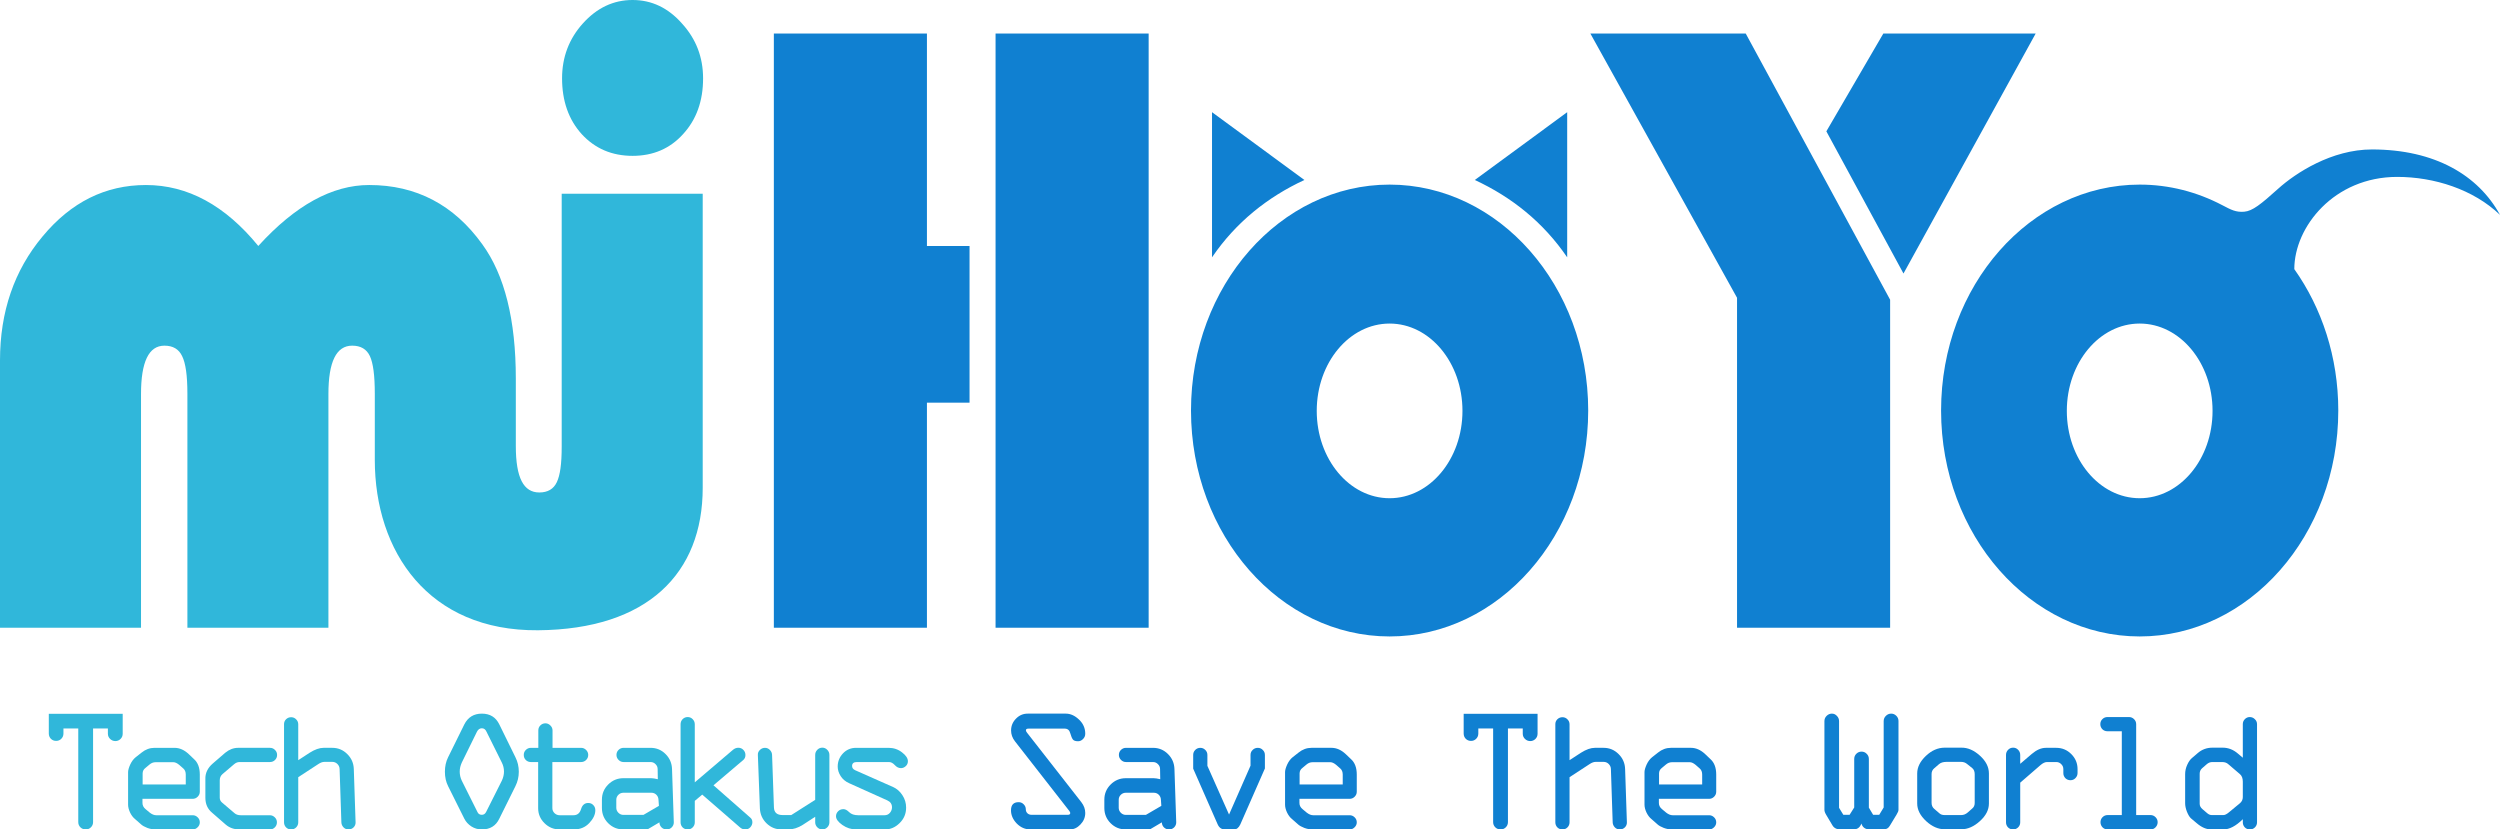
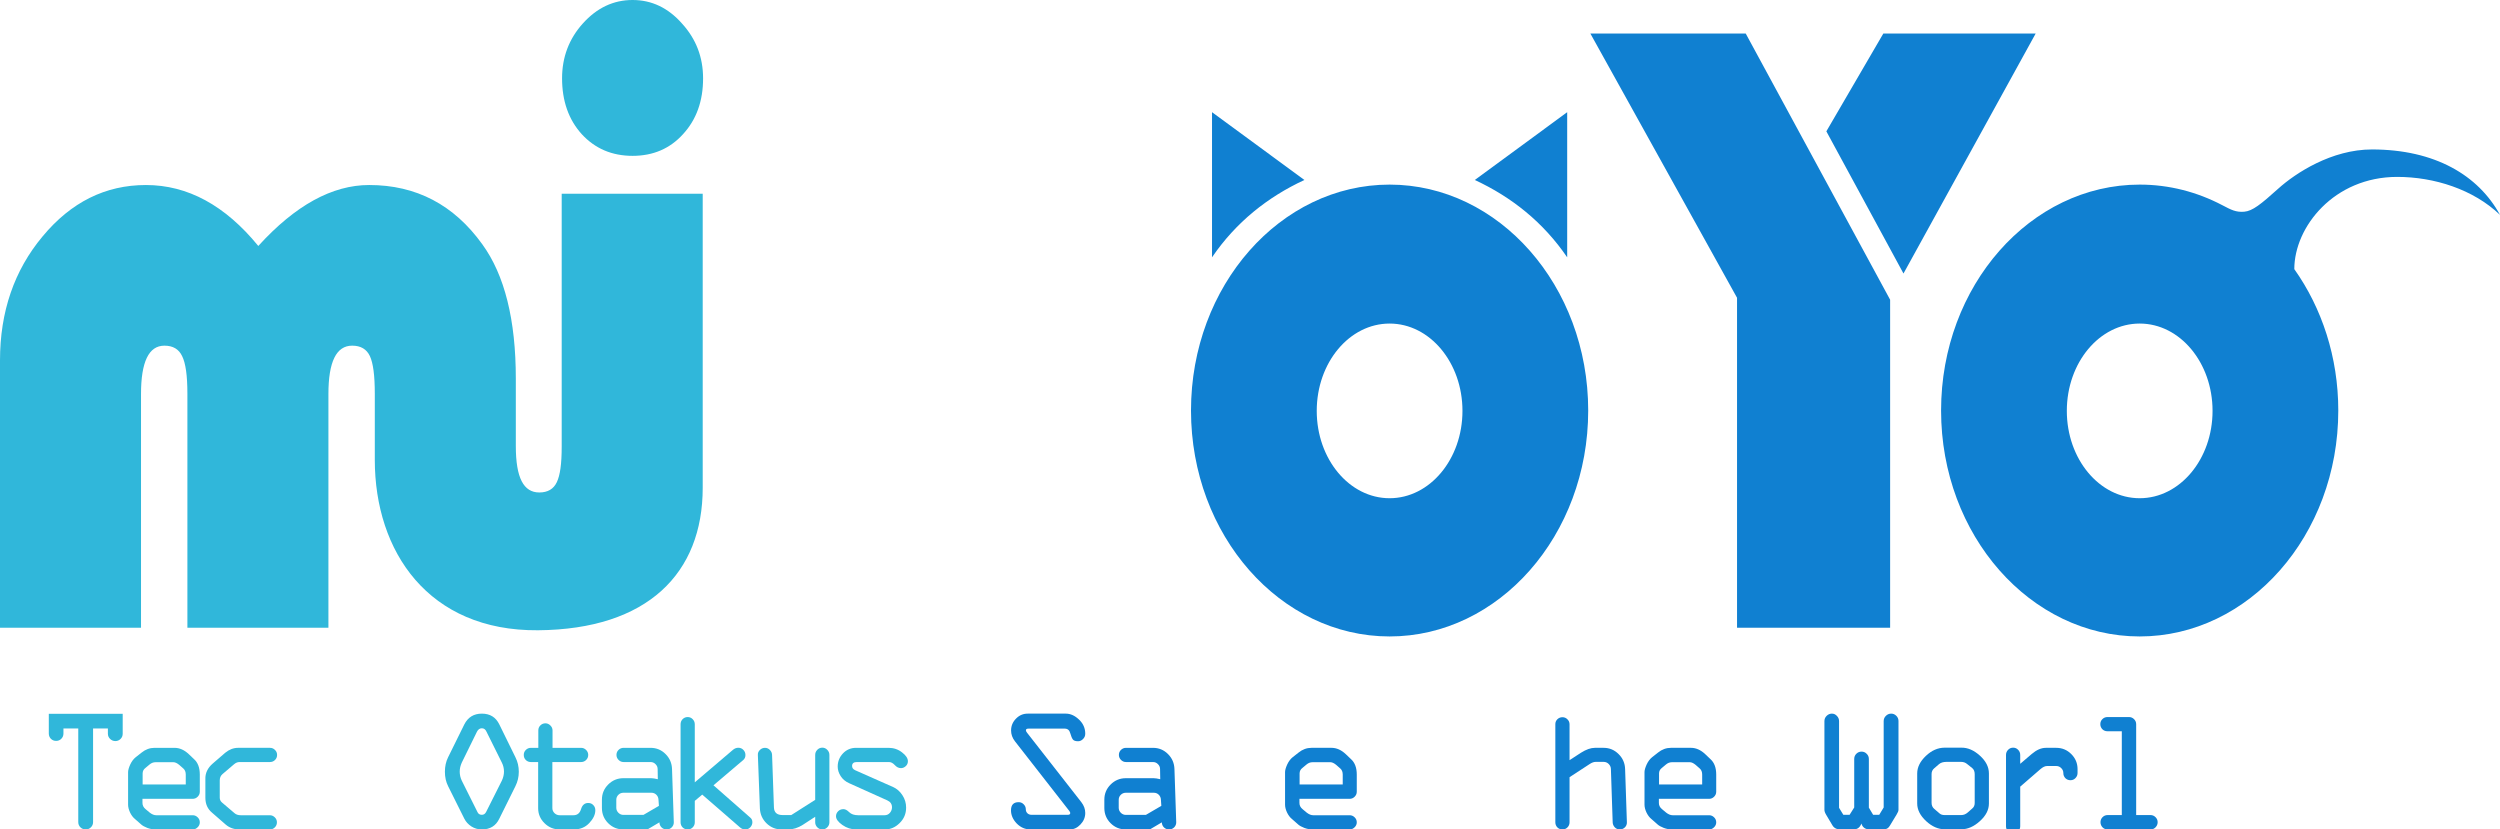
<svg xmlns="http://www.w3.org/2000/svg" xmlns:ns1="http://sodipodi.sourceforge.net/DTD/sodipodi-0.dtd" xmlns:ns2="http://www.inkscape.org/namespaces/inkscape" width="1000" height="331.778" viewBox="0 0 1000 331.778" version="1.1" id="svg65" ns1:docname="miHoYo old with slogan.svg" ns2:version="1.0.2 (e86c870879, 2021-01-15)">
  <defs id="defs69">
    <filter ns2:label="Blur Double" ns2:menu="Blurs" ns2:menu-tooltip="Overlays two copies with different blur amounts and modifiable blend and composite" style="color-interpolation-filters:sRGB" id="filter1012" x="-1.7151795e-05" width="1" y="-0" height="1">
      <feGaussianBlur stdDeviation="0.007" result="fbSourceGraphic" id="feGaussianBlur1004" />
      <feGaussianBlur stdDeviation="0.01" in="SourceGraphic" result="result1" id="feGaussianBlur1006" />
      <feComposite in2="result1" operator="arithmetic" in="fbSourceGraphic" k2="0.5" k3="0.5" result="result2" id="feComposite1008" k1="0" k4="0" />
      <feBlend in2="fbSourceGraphic" mode="normal" result="result3" id="feBlend1010" />
    </filter>
    <filter ns2:label="Cross Blur" ns2:menu="Blurs" ns2:menu-tooltip="Overlays two copies with different blur amounts and modifiable blend and composite" style="color-interpolation-filters:sRGB" id="filter1012-3" x="-0.027" width="1.055" y="-0.19" height="1.38">
      <feGaussianBlur stdDeviation="11.642" result="fbSourceGraphic" id="feGaussianBlur1004-2" />
      <feGaussianBlur stdDeviation="0.01" in="SourceGraphic" result="result1" id="feGaussianBlur1006-0" />
      <feComposite in2="result1" operator="arithmetic" in="fbSourceGraphic" k2="0.5" k3="0.5" result="result2" id="feComposite1008-6" k1="0" k4="0" />
      <feBlend in2="fbSourceGraphic" mode="normal" result="fbSourceGraphic" id="feBlend1010-7" />
      <feColorMatrix result="fbSourceGraphicAlpha" in="fbSourceGraphic" values="0 0 0 -1 0 0 0 0 -1 0 0 0 0 -1 0 0 0 0 1 0" id="feColorMatrix1461" />
      <feColorMatrix id="feColorMatrix1463" in="fbSourceGraphic" values="1 0 0 0 0 0 1 0 0 0 0 0 1 0 0 -0.212 -0.715 -0.072 1 0 " result="colormatrix" />
      <feComposite in2="colormatrix" id="feComposite1465" in="fbSourceGraphic" operator="arithmetic" k2="1" k3="2.066" k4="0" result="composite" k1="0" />
      <feGaussianBlur id="feGaussianBlur1467" stdDeviation="7.372 0.01" result="blur1" />
      <feGaussianBlur id="feGaussianBlur1469" in="composite" stdDeviation="0.01 13.895" result="blur2" />
      <feBlend in2="blur1" id="feBlend1471" in="blur2" mode="screen" result="blend" />
    </filter>
    <filter ns2:label="Blur Double" ns2:menu="Blurs" ns2:menu-tooltip="Overlays two copies with different blur amounts and modifiable blend and composite" style="color-interpolation-filters:sRGB" id="filter1012-32" x="-0.009" width="1.017" y="-0.06" height="1.12">
      <feGaussianBlur stdDeviation="3.597" result="fbSourceGraphic" id="feGaussianBlur1004-3" />
      <feGaussianBlur stdDeviation="0.01" in="SourceGraphic" result="result1" id="feGaussianBlur1006-4" />
      <feComposite in2="result1" operator="arithmetic" in="fbSourceGraphic" k2="0.5" k3="0.5" result="result2" id="feComposite1008-3" k1="0" k4="0" />
      <feBlend in2="fbSourceGraphic" mode="normal" result="fbSourceGraphic" id="feBlend1010-78" />
      <feColorMatrix result="fbSourceGraphicAlpha" in="fbSourceGraphic" values="0 0 0 -1 0 0 0 0 -1 0 0 0 0 -1 0 0 0 0 1 0" id="feColorMatrix925" />
      <feGaussianBlur id="feGaussianBlur927" stdDeviation="5" result="fbSourceGraphic" in="fbSourceGraphic" />
      <feGaussianBlur id="feGaussianBlur929" stdDeviation="0.01" in="fbSourceGraphic" result="result1" />
      <feComposite in2="result1" id="feComposite931" operator="arithmetic" in="fbSourceGraphic" k2="0.5" k3="0.5" result="result2" k1="0" k4="0" />
      <feBlend in2="fbSourceGraphic" id="feBlend933" mode="normal" result="result3" />
    </filter>
  </defs>
  <ns1:namedview pagecolor="#ffffff" bordercolor="#666666" borderopacity="1" objecttolerance="10" gridtolerance="10" guidetolerance="10" ns2:pageopacity="0" ns2:pageshadow="2" ns2:window-width="1366" ns2:window-height="705" id="namedview67" showgrid="false" ns2:zoom="0.70710678" ns2:cx="500" ns2:cy="124.7642" ns2:window-x="-8" ns2:window-y="-8" ns2:window-maximized="1" ns2:current-layer="svg65" ns2:document-rotation="0" showguides="false">
    <ns2:grid type="xygrid" id="grid870" originx="-109.13" originy="-11.071" />
  </ns1:namedview>
  <g id="g1579">
    <g id="g1549">
      <path d="m 19.52,293.434 v -7.913 H 49.079 v 7.982 q 0,1.22 -0.871,2.091 -0.871,0.837 -2.057,0.837 -1.22,0 -2.126,-0.871 -0.871,-0.871 -0.871,-2.057 v -2.126 h -5.926 v 37.472 q 0,1.22 -0.871,2.091 -0.871,0.837 -2.057,0.837 -1.255,0 -2.126,-0.837 -0.871,-0.871 -0.871,-2.091 v -37.472 h -5.926 v 2.057 q 0,1.22 -0.871,2.091 -0.837,0.837 -2.057,0.837 -1.22,0 -2.091,-0.837 -0.837,-0.871 -0.837,-2.091 z" style="font-style:normal;font-variant:normal;font-weight:normal;font-stretch:normal;font-size:53.715px;font-family:'OCR A Extended';-inkscape-font-specification:'OCR A Extended';letter-spacing:-8.58px;fill:#30b7da;fill-opacity:1;stroke-width:1.874" id="path952" />
      <path d="m 79.922,309.823 v 6.867 q 0,1.15 -0.846,1.996 -0.846,0.846 -1.996,0.846 H 56.986 v 1.658 q 0,1.455 1.252,2.469 l 1.658,1.387 q 1.353,1.049 2.571,1.049 h 14.614 q 1.15,0 1.996,0.846 0.846,0.812 0.846,1.996 0,1.15 -0.88,1.996 -0.846,0.846 -1.962,0.846 H 62.094 q -1.488,0 -3.146,-0.609 -1.624,-0.643 -2.402,-1.319 l -2.537,-2.233 q -1.184,-0.947 -1.996,-2.639 -0.778,-1.691 -0.778,-3.112 v -13.024 q 0,-1.116 0.846,-3.011 0.88,-1.894 2.199,-2.943 l 2.368,-1.861 q 2.334,-1.894 5.176,-1.894 h 7.983 q 3.011,0 5.683,2.503 l 2.131,2.03 q 2.3,2.063 2.3,6.157 z m -22.868,-0.44 v 4.398 h 17.252 v -3.958 q 0,-1.59 -0.981,-2.436 l -1.658,-1.455 q -1.285,-1.049 -2.3,-1.049 h -7.138 q -1.319,0 -2.402,0.913 l -1.658,1.387 q -1.116,0.846 -1.116,2.199 z" style="font-style:normal;font-variant:normal;font-weight:normal;font-stretch:normal;font-size:53.715px;font-family:'OCR A Extended';-inkscape-font-specification:'OCR A Extended';letter-spacing:-8.58px;fill:#30b7da;fill-opacity:1;stroke-width:1.818" id="path954" />
      <path d="M 107.927,331.778 H 95.783 q -3.214,0 -5.48,-1.928 l -5.514,-4.804 q -2.639,-2.199 -2.639,-5.954 v -7.408 q -0.135,-3.62 2.977,-6.292 l 4.973,-4.296 q 2.402,-1.962 5.142,-1.962 h 12.753 q 1.184,0 1.996,0.846 0.846,0.812 0.846,1.996 0,1.218 -0.846,2.03 -0.812,0.812 -1.996,0.812 H 95.783 q -1.15,0 -2.199,0.913 l -4.567,3.89 q -1.116,0.947 -1.116,2.537 v 6.935 q 0,1.116 0.88,1.894 l 5.007,4.262 q 0.947,0.846 2.503,0.846 h 11.637 q 1.15,0 1.996,0.846 0.846,0.812 0.846,1.996 0,1.184 -0.846,2.03 -0.812,0.812 -1.996,0.812 z" style="font-style:normal;font-variant:normal;font-weight:normal;font-stretch:normal;font-size:53.715px;font-family:'OCR A Extended';-inkscape-font-specification:'OCR A Extended';letter-spacing:-8.58px;fill:#30b7da;fill-opacity:1;stroke-width:1.818" id="path956" />
-       <path d="m 113.614,328.936 v -39.274 q 0,-1.15 0.812,-1.962 0.846,-0.812 2.03,-0.812 1.184,0 1.996,0.846 0.846,0.812 0.846,1.996 v 14.343 l 4.567,-2.977 q 3.112,-1.962 5.548,-1.962 h 3.518 q 3.484,0 5.988,2.503 2.503,2.469 2.605,6.021 l 0.71,21.278 q 0.034,1.184 -0.812,2.03 -0.846,0.812 -2.03,0.812 -1.184,0 -1.996,-0.846 -0.812,-0.88 -0.846,-1.996 l -0.71,-21.345 q -0.034,-1.15 -0.88,-1.996 -0.846,-0.846 -2.03,-0.846 h -3.18 q -1.083,0 -2.368,0.846 l -8.085,5.277 v 18.064 q 0,1.184 -0.846,2.03 -0.812,0.812 -1.996,0.812 -1.184,0 -2.03,-0.812 -0.812,-0.846 -0.812,-2.03 z" style="font-style:normal;font-variant:normal;font-weight:normal;font-stretch:normal;font-size:53.715px;font-family:'OCR A Extended';-inkscape-font-specification:'OCR A Extended';letter-spacing:-8.58px;fill:#30b7da;fill-opacity:1;stroke-width:1.818" id="path958" />
      <path d="m 199.714,289.74 6.449,13.141 q 1.359,2.684 1.359,5.821 0,3.067 -1.359,5.786 l -6.449,13.002 q -2.057,4.287 -6.971,4.287 -2.335,0 -4.218,-1.22 -1.847,-1.22 -2.789,-3.067 l -6.484,-13.002 q -1.29,-2.545 -1.29,-5.786 0,-3.242 1.29,-5.821 l 6.484,-13.141 q 2.196,-4.287 7.006,-4.287 4.88,0 6.971,4.287 z m -8.924,2.928 -6.065,12.34 q -0.837,1.847 -0.837,3.625 0,1.917 0.837,3.66 l 6.239,12.479 q 0.488,1.15 1.778,1.15 1.115,0 1.708,-1.15 l 6.274,-12.479 q 0.871,-1.847 0.871,-3.66 0,-1.917 -0.871,-3.625 l -6.135,-12.34 q -0.593,-1.359 -1.847,-1.359 -1.255,0 -1.952,1.359 z" style="font-style:normal;font-variant:normal;font-weight:normal;font-stretch:normal;font-size:53.715px;font-family:'OCR A Extended';-inkscape-font-specification:'OCR A Extended';letter-spacing:-8.58px;fill:#30b7da;fill-opacity:1;stroke-width:1.874" id="path960" />
      <path d="m 229.536,331.778 h -5.683 q -3.518,0 -6.055,-2.503 -2.537,-2.503 -2.537,-6.021 v -18.436 h -2.909 q -1.184,0 -2.03,-0.812 -0.812,-0.812 -0.812,-2.03 0,-1.184 0.812,-1.996 0.846,-0.846 2.03,-0.846 h 2.977 v -6.969 q 0,-1.184 0.812,-1.996 0.846,-0.846 2.03,-0.846 1.116,0 1.962,0.846 0.88,0.846 0.88,1.996 v 6.969 h 11.434 q 1.15,0 1.996,0.846 0.846,0.846 0.846,1.996 0,1.184 -0.846,2.03 -0.846,0.812 -1.996,0.812 h -11.502 v 18.436 q 0,1.15 0.846,1.996 0.88,0.846 2.063,0.846 h 5.548 q 2.266,0 3.011,-2.436 0.744,-2.469 2.875,-2.469 1.252,0 2.03,0.846 0.812,0.812 0.812,2.064 0,2.571 -2.436,5.142 -2.402,2.537 -6.157,2.537 z" style="font-style:normal;font-variant:normal;font-weight:normal;font-stretch:normal;font-size:53.715px;font-family:'OCR A Extended';-inkscape-font-specification:'OCR A Extended';letter-spacing:-8.58px;fill:#30b7da;fill-opacity:1;stroke-width:1.818" id="path962" />
      <path d="m 249.36,311.278 h 11.129 q 0.913,0 2.639,0.406 l -0.068,-4.026 q 0,-1.184 -0.846,-1.996 -0.812,-0.846 -1.996,-0.846 h -10.791 q -1.15,0 -1.996,-0.846 -0.846,-0.846 -0.846,-1.996 0,-1.184 0.812,-1.996 0.846,-0.846 2.03,-0.846 h 10.791 q 3.518,0 5.988,2.469 2.503,2.469 2.605,6.055 l 0.71,21.278 q 0,1.184 -0.846,2.03 -0.846,0.812 -1.996,0.812 -1.218,0 -2.063,-0.812 -0.846,-0.846 -0.846,-2.03 l -4.804,2.842 H 249.36 q -3.586,0 -6.089,-2.503 -2.503,-2.503 -2.503,-6.089 v -3.315 q 0,-3.552 2.503,-6.055 2.537,-2.537 6.089,-2.537 z m 14.208,11.062 -0.169,-2.402 q -0.034,-1.218 -0.846,-2.03 -0.812,-0.812 -1.996,-0.812 h -11.197 q -1.184,0 -2.03,0.846 -0.812,0.812 -0.812,1.996 v 3.18 q 0,1.15 0.846,1.996 0.846,0.846 1.996,0.846 h 8.017 z" style="font-style:normal;font-variant:normal;font-weight:normal;font-stretch:normal;font-size:53.715px;font-family:'OCR A Extended';-inkscape-font-specification:'OCR A Extended';letter-spacing:-8.58px;fill:#30b7da;fill-opacity:1;stroke-width:1.818" id="path964" />
      <path d="m 272.23,328.936 v -39.207 q 0,-1.218 0.812,-2.063 0.846,-0.846 2.03,-0.846 1.184,0 1.996,0.846 0.846,0.846 0.846,2.063 v 23.206 l 15.29,-13.024 q 0.981,-0.812 2.131,-0.812 1.218,0 2.03,0.88 0.812,0.846 0.812,2.03 0,1.252 -0.88,1.996 l -11.907,10.115 14.681,12.888 q 0.88,0.71 0.88,1.861 0,1.116 -0.812,2.03 -0.812,0.88 -1.996,0.88 -1.184,0 -2.097,-0.778 l -15.155,-13.159 -2.977,2.503 v 8.592 q 0,1.184 -0.846,2.03 -0.812,0.812 -1.996,0.812 -1.184,0 -2.03,-0.812 -0.812,-0.846 -0.812,-2.03 z" style="font-style:normal;font-variant:normal;font-weight:normal;font-stretch:normal;font-size:53.715px;font-family:'OCR A Extended';-inkscape-font-specification:'OCR A Extended';letter-spacing:-8.58px;fill:#30b7da;fill-opacity:1;stroke-width:1.818" id="path966" />
      <path d="m 316.506,326.027 9.573,-6.089 v -17.963 q 0,-1.184 0.812,-2.03 0.846,-0.88 2.03,-0.88 1.184,0 1.996,0.88 0.846,0.846 0.846,2.03 v 26.961 q 0,1.15 -0.846,1.996 -0.846,0.846 -1.996,0.846 -1.15,0 -1.996,-0.846 -0.846,-0.846 -0.846,-1.996 v -2.233 l -4.939,3.214 q -2.909,1.861 -5.886,1.861 h -2.639 q -3.484,0 -5.988,-2.436 -2.503,-2.436 -2.672,-5.954 l -0.812,-21.413 q -0.068,-1.116 0.778,-1.962 0.88,-0.88 2.064,-0.88 1.15,0 1.962,0.846 0.846,0.846 0.88,1.996 l 0.744,21.007 q 0.101,3.045 3.484,3.045 z" style="font-style:normal;font-variant:normal;font-weight:normal;font-stretch:normal;font-size:53.715px;font-family:'OCR A Extended';-inkscape-font-specification:'OCR A Extended';letter-spacing:-8.58px;fill:#30b7da;fill-opacity:1;stroke-width:1.818" id="path968" />
      <path d="m 342.421,299.134 h 13.024 q 3.045,0 5.379,1.827 2.334,1.793 2.334,3.518 0,1.218 -0.88,1.996 -0.846,0.778 -1.894,0.778 -1.353,0 -2.469,-1.218 -1.116,-1.218 -2.334,-1.218 H 342.726 q -1.894,0 -1.894,1.59 0,1.116 1.252,1.691 l 15.121,6.698 q 2.3,1.015 3.755,3.281 1.488,2.233 1.488,4.973 0,3.653 -2.605,6.191 -2.571,2.537 -5.852,2.537 H 342.489 q -2.977,0 -5.548,-1.793 -2.537,-1.793 -2.537,-3.484 0,-1.116 0.812,-1.962 0.846,-0.88 2.165,-0.88 1.083,0 2.3,1.218 1.252,1.218 3.586,1.218 h 10.588 q 1.252,0 2.097,-0.947 0.846,-0.981 0.846,-2.233 0,-1.928 -1.894,-2.774 l -15.256,-6.867 q -2.199,-0.981 -3.383,-2.842 -1.184,-1.861 -1.184,-3.789 0,-3.045 2.097,-5.277 2.131,-2.233 5.243,-2.233 z" style="font-style:normal;font-variant:normal;font-weight:normal;font-stretch:normal;font-size:53.715px;font-family:'OCR A Extended';-inkscape-font-specification:'OCR A Extended';letter-spacing:-8.58px;fill:#30b7da;fill-opacity:1;stroke-width:1.818" id="path970" />
      <path d="m 411.095,285.452 h 15.233 q 2.789,0 5.263,2.37 2.51,2.335 2.51,5.682 0,1.255 -0.906,2.126 -0.871,0.871 -1.952,0.871 -1.499,0 -2.057,-0.662 -0.558,-0.697 -1.081,-2.545 -0.488,-1.847 -2.231,-1.847 h -14.466 q -1.046,0 -1.046,0.662 0,0.418 0.453,0.976 l 21.716,27.781 q 1.569,2.022 1.569,4.322 0,2.614 -1.917,4.601 -1.882,1.987 -4.218,1.987 h -15.79 q -3.137,0 -5.473,-2.37 -2.301,-2.405 -2.301,-5.263 0,-3.277 3.067,-3.277 1.185,0 2.022,0.871 0.837,0.837 0.837,1.987 0,0.941 0.627,1.569 0.662,0.627 1.638,0.627 h 14.57 q 0.941,0 0.941,-0.732 0,-0.349 -0.453,-0.906 l -21.681,-27.781 q -1.534,-1.987 -1.534,-4.322 0,-2.719 1.952,-4.706 1.952,-2.022 4.706,-2.022 z" style="font-style:normal;font-variant:normal;font-weight:normal;font-stretch:normal;font-size:53.715px;font-family:'OCR A Extended';-inkscape-font-specification:'OCR A Extended';letter-spacing:-8.58px;fill:#1080d1;fill-opacity:1;stroke-width:1.874" id="path972" />
      <path d="m 450.328,311.278 h 11.129 q 0.913,0 2.639,0.406 l -0.068,-4.026 q 0,-1.184 -0.846,-1.996 -0.812,-0.846 -1.996,-0.846 h -10.791 q -1.15,0 -1.996,-0.846 -0.846,-0.846 -0.846,-1.996 0,-1.184 0.812,-1.996 0.846,-0.846 2.03,-0.846 h 10.791 q 3.518,0 5.988,2.469 2.503,2.469 2.605,6.055 l 0.71,21.278 q 0,1.184 -0.846,2.03 -0.846,0.812 -1.996,0.812 -1.218,0 -2.064,-0.812 -0.846,-0.846 -0.846,-2.03 l -4.804,2.842 h -9.607 q -3.586,0 -6.089,-2.503 -2.503,-2.503 -2.503,-6.089 v -3.315 q 0,-3.552 2.503,-6.055 2.537,-2.537 6.089,-2.537 z m 14.208,11.062 -0.169,-2.402 q -0.034,-1.218 -0.846,-2.03 -0.812,-0.812 -1.996,-0.812 h -11.197 q -1.184,0 -2.03,0.846 -0.812,0.812 -0.812,1.996 v 3.18 q 0,1.15 0.846,1.996 0.846,0.846 1.996,0.846 h 8.017 z" style="font-style:normal;font-variant:normal;font-weight:normal;font-stretch:normal;font-size:53.715px;font-family:'OCR A Extended';-inkscape-font-specification:'OCR A Extended';letter-spacing:-8.58px;fill:#1080d1;fill-opacity:1;stroke-width:1.818" id="path974" />
-       <path d="m 505.961,301.975 v 5.412 l -9.844,22.394 q -0.947,1.996 -2.503,1.996 h -3.653 q -1.996,0 -2.909,-2.063 l -9.776,-22.259 v -5.48 q 0,-1.184 0.812,-1.996 0.846,-0.846 2.03,-0.846 1.184,0 1.996,0.846 0.846,0.812 0.846,1.996 v 4.364 l 8.66,19.485 8.592,-19.553 v -4.296 q 0,-1.184 0.846,-1.996 0.846,-0.846 2.063,-0.846 1.184,0 1.996,0.846 0.846,0.812 0.846,1.996 z" style="font-style:normal;font-variant:normal;font-weight:normal;font-stretch:normal;font-size:53.715px;font-family:'OCR A Extended';-inkscape-font-specification:'OCR A Extended';letter-spacing:-8.58px;fill:#1080d1;fill-opacity:1;stroke-width:1.818" id="path976" />
      <path d="m 542.708,309.823 v 6.867 q 0,1.15 -0.846,1.996 -0.846,0.846 -1.996,0.846 h -20.094 v 1.658 q 0,1.455 1.252,2.469 l 1.658,1.387 q 1.353,1.049 2.571,1.049 h 14.614 q 1.15,0 1.996,0.846 0.846,0.812 0.846,1.996 0,1.15 -0.88,1.996 -0.846,0.846 -1.962,0.846 h -14.986 q -1.488,0 -3.146,-0.609 -1.624,-0.643 -2.402,-1.319 l -2.537,-2.233 q -1.184,-0.947 -1.996,-2.639 -0.778,-1.691 -0.778,-3.112 v -13.024 q 0,-1.116 0.846,-3.011 0.88,-1.894 2.199,-2.943 l 2.368,-1.861 q 2.334,-1.894 5.176,-1.894 h 7.983 q 3.011,0 5.683,2.503 l 2.131,2.03 q 2.3,2.063 2.3,6.157 z m -22.868,-0.44 v 4.398 h 17.252 v -3.958 q 0,-1.59 -0.981,-2.436 l -1.658,-1.455 q -1.285,-1.049 -2.3,-1.049 h -7.138 q -1.319,0 -2.402,0.913 l -1.658,1.387 q -1.116,0.846 -1.116,2.199 z" style="font-style:normal;font-variant:normal;font-weight:normal;font-stretch:normal;font-size:53.715px;font-family:'OCR A Extended';-inkscape-font-specification:'OCR A Extended';letter-spacing:-8.58px;fill:#1080d1;fill-opacity:1;stroke-width:1.818" id="path978" />
-       <path d="m 585.467,293.434 v -7.913 h 29.559 v 7.982 q 0,1.22 -0.871,2.091 -0.871,0.837 -2.057,0.837 -1.22,0 -2.126,-0.871 -0.871,-0.871 -0.871,-2.057 v -2.126 h -5.926 v 37.472 q 0,1.22 -0.871,2.091 -0.871,0.837 -2.057,0.837 -1.255,0 -2.126,-0.837 -0.871,-0.871 -0.871,-2.091 v -37.472 h -5.926 v 2.057 q 0,1.22 -0.871,2.091 -0.837,0.837 -2.057,0.837 -1.22,0 -2.091,-0.837 -0.837,-0.871 -0.837,-2.091 z" style="font-style:normal;font-variant:normal;font-weight:normal;font-stretch:normal;font-size:53.715px;font-family:'OCR A Extended';-inkscape-font-specification:'OCR A Extended';letter-spacing:-8.58px;fill:#1080d1;fill-opacity:1;stroke-width:1.874" id="path980" />
      <path d="m 622.136,328.936 v -39.274 q 0,-1.15 0.812,-1.962 0.846,-0.812 2.03,-0.812 1.184,0 1.996,0.846 0.846,0.812 0.846,1.996 v 14.343 l 4.567,-2.977 q 3.112,-1.962 5.548,-1.962 h 3.518 q 3.484,0 5.988,2.503 2.503,2.469 2.605,6.021 l 0.71,21.278 q 0.034,1.184 -0.812,2.03 -0.846,0.812 -2.03,0.812 -1.184,0 -1.996,-0.846 -0.812,-0.88 -0.846,-1.996 l -0.71,-21.345 q -0.034,-1.15 -0.88,-1.996 -0.846,-0.846 -2.03,-0.846 h -3.18 q -1.082,0 -2.368,0.846 l -8.085,5.277 v 18.064 q 0,1.184 -0.846,2.03 -0.812,0.812 -1.996,0.812 -1.184,0 -2.03,-0.812 -0.812,-0.846 -0.812,-2.03 z" style="font-style:normal;font-variant:normal;font-weight:normal;font-stretch:normal;font-size:53.715px;font-family:'OCR A Extended';-inkscape-font-specification:'OCR A Extended';letter-spacing:-8.58px;fill:#1080d1;fill-opacity:1;stroke-width:1.818" id="path982" />
      <path d="m 686.488,309.823 v 6.867 q 0,1.15 -0.846,1.996 -0.846,0.846 -1.996,0.846 h -20.094 v 1.658 q 0,1.455 1.252,2.469 l 1.658,1.387 q 1.353,1.049 2.571,1.049 h 14.614 q 1.15,0 1.996,0.846 0.846,0.812 0.846,1.996 0,1.15 -0.88,1.996 -0.846,0.846 -1.962,0.846 h -14.986 q -1.488,0 -3.146,-0.609 -1.624,-0.643 -2.402,-1.319 l -2.537,-2.233 q -1.184,-0.947 -1.996,-2.639 -0.778,-1.691 -0.778,-3.112 v -13.024 q 0,-1.116 0.846,-3.011 0.88,-1.894 2.199,-2.943 l 2.368,-1.861 q 2.334,-1.894 5.176,-1.894 h 7.983 q 3.011,0 5.683,2.503 l 2.131,2.03 q 2.3,2.063 2.3,6.157 z m -22.868,-0.44 v 4.398 h 17.252 v -3.958 q 0,-1.59 -0.981,-2.436 l -1.658,-1.455 q -1.285,-1.049 -2.3,-1.049 h -7.138 q -1.319,0 -2.402,0.913 l -1.658,1.387 q -1.116,0.846 -1.116,2.199 z" style="font-style:normal;font-variant:normal;font-weight:normal;font-stretch:normal;font-size:53.715px;font-family:'OCR A Extended';-inkscape-font-specification:'OCR A Extended';letter-spacing:-8.58px;fill:#1080d1;fill-opacity:1;stroke-width:1.818" id="path984" />
      <path d="m 747.544,303.578 v 19.485 l 1.708,2.858 h 2.44 l 1.778,-2.928 v -34.544 q 0,-1.22 0.871,-2.091 0.906,-0.906 2.126,-0.906 1.185,0 2.057,0.871 0.871,0.871 0.871,2.057 v 35.555 q 0,0.662 -0.732,1.847 l -2.719,4.497 q -0.837,1.499 -2.545,1.499 h -5.507 q -2.614,0 -3.346,-2.37 -0.802,2.37 -3.207,2.37 h -5.159 q -2.231,0 -3.207,-1.638 l -2.51,-4.218 q -0.697,-1.15 -0.697,-1.987 v -35.485 q 0,-1.22 0.871,-2.091 0.906,-0.906 2.126,-0.906 1.15,0 1.987,0.906 0.871,0.871 0.871,2.091 v 34.683 l 1.708,2.789 h 2.51 l 1.847,-2.928 v -19.416 q 0,-1.22 0.837,-2.057 0.871,-0.871 2.091,-0.871 1.22,0 2.057,0.871 0.871,0.837 0.871,2.057 z" style="font-style:normal;font-variant:normal;font-weight:normal;font-stretch:normal;font-size:53.715px;font-family:'OCR A Extended';-inkscape-font-specification:'OCR A Extended';letter-spacing:-8.58px;fill:#1080d1;fill-opacity:1;stroke-width:1.874" id="path986" />
      <path d="m 795.566,309.384 v 12.009 q 0,3.823 -3.62,7.07 -3.586,3.247 -7.408,3.247 h -6.664 q -3.89,0 -7.442,-3.281 -3.552,-3.315 -3.552,-7.036 v -12.009 q 0,-3.721 3.45,-7.002 3.484,-3.315 7.544,-3.315 h 6.664 q 3.823,-0.068 7.408,3.18 3.62,3.247 3.62,7.138 z m -22.935,0.237 v 11.502 q 0,1.556 1.116,2.469 l 2.131,1.827 q 0.71,0.609 1.996,0.609 h 6.596 q 1.455,0 2.639,-1.049 l 1.725,-1.522 q 1.049,-0.812 1.049,-2.266 v -11.502 q 0,-1.691 -1.049,-2.503 l -1.996,-1.59 q -1.015,-0.846 -2.368,-0.846 h -5.886 q -1.928,0 -2.977,0.913 l -1.928,1.658 q -1.049,0.88 -1.049,2.3 z" style="font-style:normal;font-variant:normal;font-weight:normal;font-stretch:normal;font-size:53.715px;font-family:'OCR A Extended';-inkscape-font-specification:'OCR A Extended';letter-spacing:-8.58px;fill:#1080d1;fill-opacity:1;stroke-width:1.818" id="path988" />
-       <path d="m 802.404,328.936 v -26.961 q 0,-1.184 0.812,-2.03 0.846,-0.88 2.03,-0.88 1.184,0 1.996,0.846 0.846,0.846 0.846,2.064 v 3.552 l 4.634,-3.958 q 2.875,-2.436 5.615,-2.436 h 4.161 q 3.518,0 6.021,2.503 2.503,2.503 2.503,6.021 v 1.522 q 0,1.218 -0.846,2.064 -0.812,0.846 -1.996,0.846 -1.184,0 -2.03,-0.812 -0.812,-0.846 -0.812,-2.03 v -1.59 q 0,-1.184 -0.846,-1.996 -0.812,-0.846 -1.996,-0.846 h -3.687 q -1.184,0 -2.639,1.252 l -8.085,7.002 v 15.865 q 0,1.184 -0.846,2.03 -0.846,0.812 -1.996,0.812 -1.184,0 -2.03,-0.812 -0.812,-0.846 -0.812,-2.03 z" style="font-style:normal;font-variant:normal;font-weight:normal;font-stretch:normal;font-size:53.715px;font-family:'OCR A Extended';-inkscape-font-specification:'OCR A Extended';letter-spacing:-8.58px;fill:#1080d1;fill-opacity:1;stroke-width:1.818" id="path990" />
+       <path d="m 802.404,328.936 v -26.961 q 0,-1.184 0.812,-2.03 0.846,-0.88 2.03,-0.88 1.184,0 1.996,0.846 0.846,0.846 0.846,2.064 v 3.552 l 4.634,-3.958 q 2.875,-2.436 5.615,-2.436 h 4.161 q 3.518,0 6.021,2.503 2.503,2.503 2.503,6.021 v 1.522 q 0,1.218 -0.846,2.064 -0.812,0.846 -1.996,0.846 -1.184,0 -2.03,-0.812 -0.812,-0.846 -0.812,-2.03 q 0,-1.184 -0.846,-1.996 -0.812,-0.846 -1.996,-0.846 h -3.687 q -1.184,0 -2.639,1.252 l -8.085,7.002 v 15.865 q 0,1.184 -0.846,2.03 -0.846,0.812 -1.996,0.812 -1.184,0 -2.03,-0.812 -0.812,-0.846 -0.812,-2.03 z" style="font-style:normal;font-variant:normal;font-weight:normal;font-stretch:normal;font-size:53.715px;font-family:'OCR A Extended';-inkscape-font-specification:'OCR A Extended';letter-spacing:-8.58px;fill:#1080d1;fill-opacity:1;stroke-width:1.818" id="path990" />
      <path d="m 860.223,331.778 h -17.185 q -1.184,0 -2.03,-0.846 -0.812,-0.88 -0.812,-2.063 0,-1.15 0.812,-1.996 0.846,-0.846 2.03,-0.846 h 5.683 V 292.503 h -5.751 q -1.184,0 -2.03,-0.812 -0.812,-0.846 -0.812,-2.03 0,-1.184 0.812,-1.996 0.846,-0.846 2.03,-0.846 h 8.66 q 1.15,0 1.996,0.846 0.846,0.846 0.846,1.996 v 36.365 h 5.751 q 1.15,0 1.996,0.846 0.846,0.846 0.846,1.996 0,1.184 -0.846,2.063 -0.812,0.846 -1.996,0.846 z" style="font-style:normal;font-variant:normal;font-weight:normal;font-stretch:normal;font-size:53.715px;font-family:'OCR A Extended';-inkscape-font-specification:'OCR A Extended';letter-spacing:-8.58px;fill:#1080d1;fill-opacity:1;stroke-width:1.818" id="path992" />
-       <path d="m 897.125,303.092 v -13.43 q 0,-1.184 0.812,-1.996 0.812,-0.846 1.962,-0.846 1.184,0 2.03,0.846 0.88,0.812 0.88,1.996 v 39.274 q 0,1.184 -0.846,2.03 -0.846,0.812 -1.996,0.812 -1.218,0 -2.03,-0.812 -0.812,-0.846 -0.812,-2.03 v -1.252 q -4.161,4.093 -7.78,4.093 h -4.837 q -2.909,0 -5.818,-2.503 l -2.368,-1.996 q -0.812,-0.778 -1.556,-2.605 -0.71,-1.827 -0.71,-3.417 v -11.569 q 0,-1.928 0.812,-3.721 0.812,-1.827 1.894,-2.74 l 2.334,-1.996 q 2.503,-2.165 5.886,-2.165 h 4.093 q 3.349,0 6.089,2.368 z m -8.254,1.725 h -3.958 q -1.252,0 -2.266,0.913 l -1.827,1.59 q -0.947,0.846 -0.947,2.165 v 12.043 q 0,1.184 1.116,2.131 l 1.861,1.59 q 0.88,0.778 1.861,0.778 h 4.634 q 0.913,0 2.165,-1.049 l 4.499,-3.721 q 1.116,-0.981 1.116,-2.436 v -6.157 q 0,-2.064 -1.184,-3.045 l -4.634,-3.958 q -0.913,-0.846 -2.436,-0.846 z" style="font-style:normal;font-variant:normal;font-weight:normal;font-stretch:normal;font-size:53.715px;font-family:'OCR A Extended';-inkscape-font-specification:'OCR A Extended';letter-spacing:-8.58px;fill:#1080d1;fill-opacity:1;stroke-width:1.818" id="path994" />
    </g>
    <path id="path1123" style="font-weight:bold;font-size:231.642px;font-family:'Bauhaus 93';-inkscape-font-specification:'Bauhaus 93 Bold';letter-spacing:-8.86px;fill:#30b7da;fill-opacity:1;stroke-width:8.711" d="m 253.031,0 c -7.642,0 -14.278,3.134 -19.908,9.403 -5.53,6.153 -8.295,13.465 -8.295,21.94 0,9.055 2.613,16.485 7.841,22.29 5.329,5.805 12.117,8.706 20.362,8.706 8.245,0 14.982,-2.902 20.211,-8.706 5.329,-5.805 7.992,-13.235 7.992,-22.29 0,-8.475 -2.815,-15.787 -8.446,-21.94 C 267.258,3.134 260.672,0 253.031,0 Z M 58.368,74.009 c -16.188,0 -29.963,6.848 -41.325,20.546 C 5.681,108.138 0,124.68 0,144.184 v 106.922 h 56.406 v -93.511 c 0,-12.886 3.118,-19.329 9.353,-19.329 3.419,0 5.781,1.392 7.089,4.178 1.408,2.786 2.11,7.78 2.11,14.977 v 93.685 h 56.409 v -93.511 c 0,-12.886 3.166,-19.329 9.501,-19.329 3.419,0 5.781,1.392 7.089,4.178 1.307,2.786 1.962,7.78 1.962,14.977 v 26.527 c 0,36.691 21.441,68.52 65.296,68.161 43.855,-0.358 65.869,-22.803 65.869,-56.987 V 77.49 h -56.406 V 178.613 c 0,7.12 -0.649,11.486 -1.942,14.242 -1.293,2.756 -3.629,4.133 -7.01,4.133 -6.266,0 -9.397,-5.799 -9.397,-18.546 v -26.944 c 0,-23.567 -4.475,-41.504 -13.424,-53.809 -11.362,-15.788 -26.443,-23.681 -45.246,-23.681 -14.781,0 -29.561,8.125 -44.342,24.378 C 90.042,82.134 75.059,74.009 58.368,74.009 Z" ns1:nodetypes="scscscscsscsccsscsccsssssssccssssscscs" />
-     <path d="m 387.817,98.387 v 62.689 h -17.043 v 90.029 H 309.54 V 13.408 h 61.234 V 98.387 Z M 459.459,13.408 V 251.105 h -61.234 V 13.408 Z" style="font-weight:bold;font-size:231.642px;font-family:'Bauhaus 93';-inkscape-font-specification:'Bauhaus 93 Bold';letter-spacing:-8.86px;fill:#1080d1;fill-opacity:1;stroke-width:8.711" id="path1125" />
    <path id="path1129" style="font-weight:bold;font-size:231.642px;font-family:'Bauhaus 93';-inkscape-font-specification:'Bauhaus 93 Bold';letter-spacing:-8.86px;fill:#1080d1;fill-opacity:1;stroke-width:8.711" d="m 636.146,13.409 58.67,105.702 v 131.993 h 61.234 V 119.891 L 698.287,13.409 Z m 117.189,0 -22.794,39.126 30.853,56.871 52.875,-95.996 z" ns1:nodetypes="cccccccccccc" />
    <path id="rect1211" style="fill:#1080d1;fill-opacity:1;fill-rule:evenodd;stroke-width:119.038;stroke-linecap:round;paint-order:stroke fill markers" d="m 484.807,44.875 v 58.055 c 9.51,-13.972 22.203,-24.103 36.957,-30.937 z m 142.068,0 -36.957,27.117 c 14.754,6.835 27.447,16.966 36.957,30.937 z M 555.841,73.842 c -43.69,0 -79.441,40.455 -79.441,90.369 0,49.914 35.751,90.369 79.441,90.369 43.69,0 79.441,-40.455 79.441,-90.369 0,-49.914 -35.751,-90.369 -79.441,-90.369 z m 0,55.581 c 16.097,0 29.146,15.638 29.146,34.931 0,19.293 -13.049,34.934 -29.146,34.934 -16.097,0 -29.146,-15.641 -29.146,-34.934 0,-19.293 13.049,-34.931 29.146,-34.931 z" />
    <path id="path1304" style="fill:#1080d1;fill-opacity:1;fill-rule:evenodd;stroke-width:119.038;stroke-linecap:round;paint-order:stroke fill markers" d="m 948.779,59.781 c -16.149,4.3e-5 -30.55,9.446 -37.481,15.679 -6.93,6.234 -10.289,8.956 -13.618,9.225 -3.329,0.269 -5.21,-0.749 -8.781,-2.622 -10.066,-5.28 -21.256,-8.222 -33.025,-8.222 -43.69,0 -79.441,40.455 -79.441,90.369 0,49.914 35.751,90.369 79.441,90.369 43.69,0 79.441,-40.455 79.441,-90.369 0,-21.423 -6.614,-41.073 -17.591,-56.555 0,-16.95 15.94,-36.897 41.161,-36.897 14.791,-1.4e-5 30.524,5.009 41.115,15.198 C 991.323,70.097 973.94,59.781 948.779,59.781 Z M 855.875,129.422 c 16.097,0 29.146,15.638 29.146,34.931 0,19.293 -13.049,34.934 -29.146,34.934 -16.097,0 -29.146,-15.641 -29.146,-34.934 0,-19.293 13.049,-34.931 29.146,-34.931 z" ns1:nodetypes="szzssssscscssssss" />
  </g>
</svg>